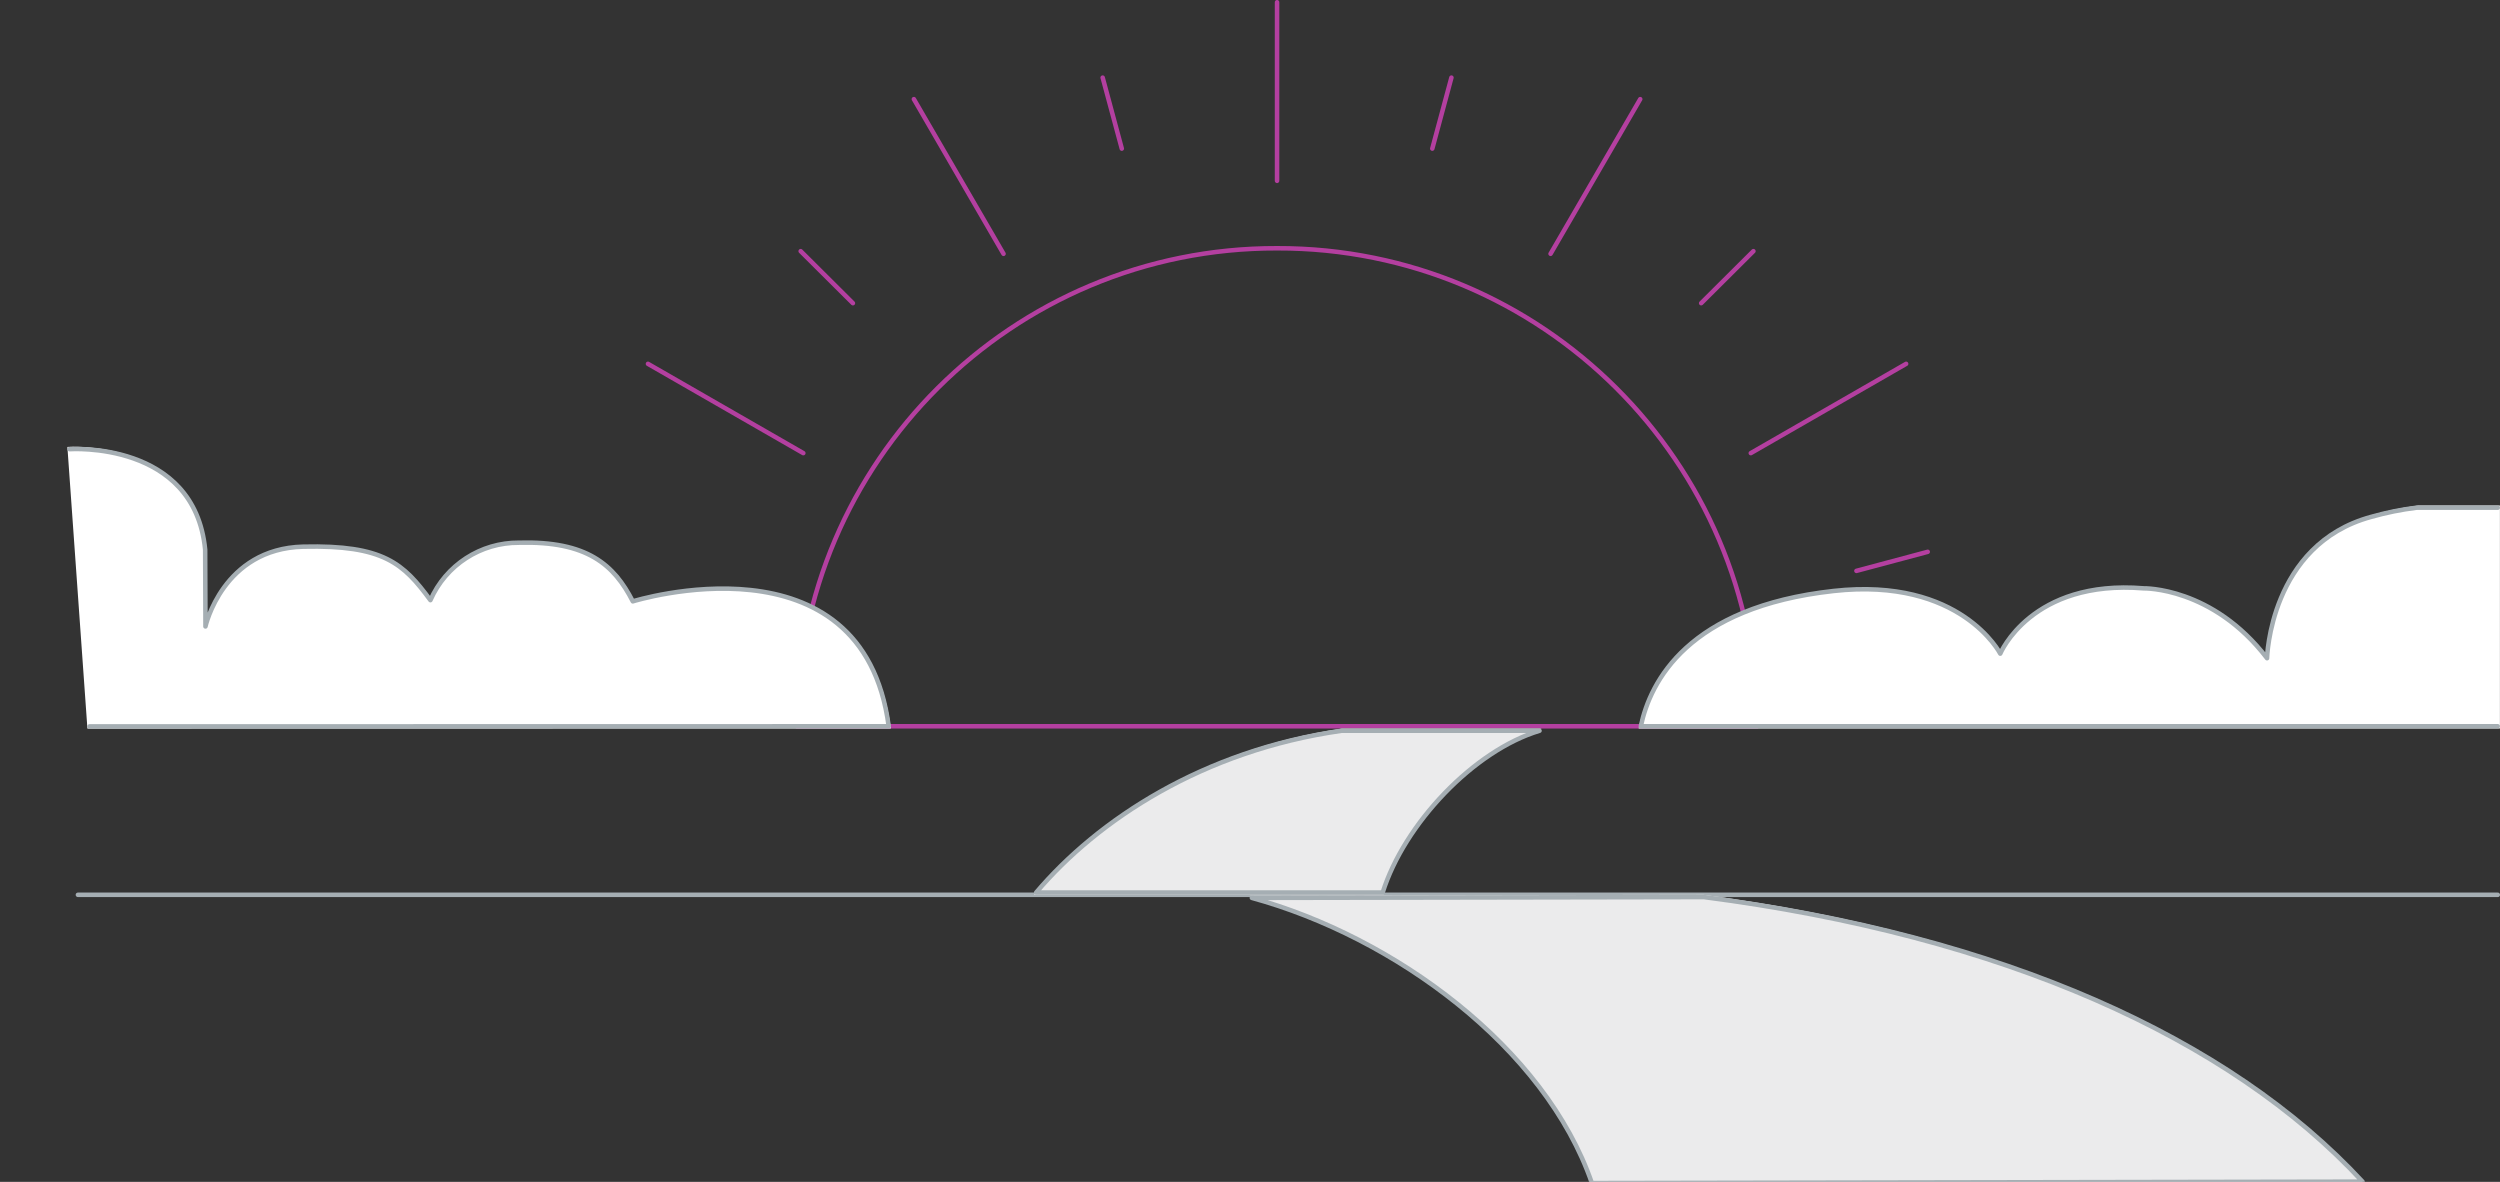
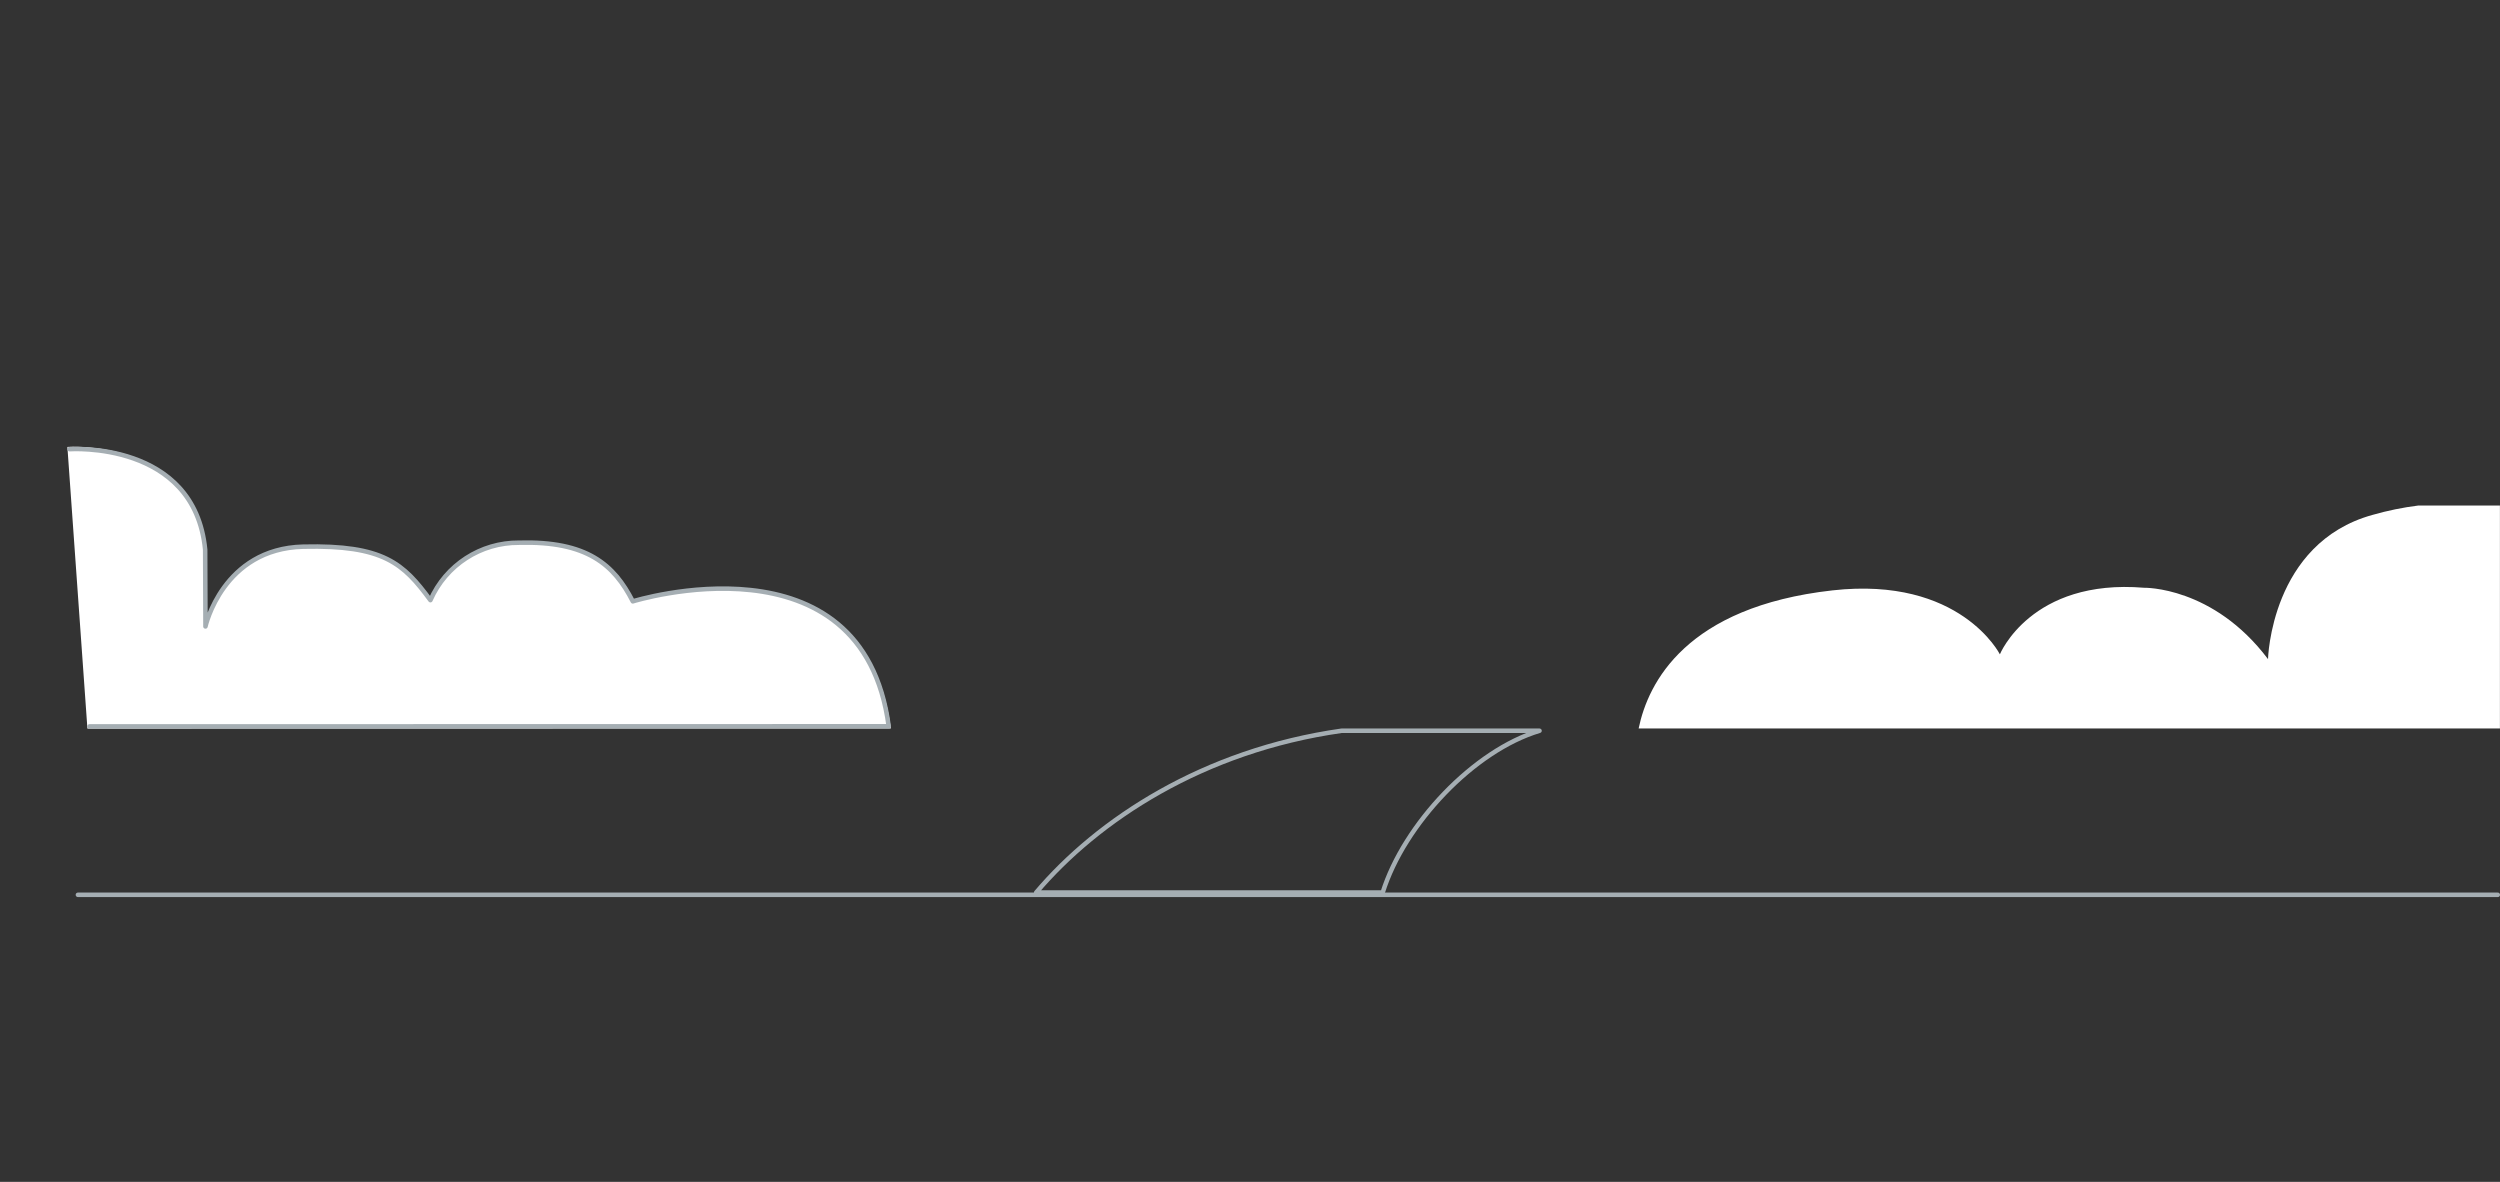
<svg xmlns="http://www.w3.org/2000/svg" version="1.1" id="Layer_1" x="0px" y="0px" width="334.62px" height="158.19px" viewBox="0 0 334.62 158.19" enable-background="new 0 0 334.62 158.19" xml:space="preserve">
  <rect x="0" y="0" width="334.62" height="158.19" fill="#333333" stroke="none" />
-   <path id="sun" fill="none" stroke="#B43FA0" stroke-width="0.605" stroke-linecap="round" stroke-linejoin="round" d="M170.93,33.23  c-35.41-0.08-64.18,28.56-64.26,63.98c0,0,0,0,0,0h128.52C235.11,61.8,206.34,33.15,170.93,33.23z M248.48,76.41l9.54-2.55   M234.34,60.65l20.79-11.95 M227.7,40.58l6.99-6.96 M207.54,33.97l12-20.7 M191.71,19.89l2.56-9.5 M170.93,24.2V0.3 M150.15,19.89  l-2.56-9.5 M134.32,33.97l-12-20.7 M114.16,40.58l-6.99-6.96 M107.52,60.65L86.73,48.7" />
  <path id="Path_3230" fill="#FFFFFF" d="M11.7,97.52l107.54-0.02c-3.49-26.72-34.43-16.99-34.43-16.99  c-2.52-4.99-6.14-8.23-15.31-7.97c-5.18-0.02-9.87,3.06-11.92,7.82c-3.63-4.99-6.28-7.53-17.11-7.27  c-10.84,0.26-13.16,10.84-13.16,10.84l-0.04-10.45C25.83,58.62,9.02,59.82,9.02,59.82" />
  <path id="Path_3231" fill="none" stroke="#A5AEB3" stroke-width="0.605" stroke-linecap="round" stroke-linejoin="round" d="  M11.98,97.23l106.97-0.02C115.48,70.9,84.7,80.49,84.7,80.49c-2.51-4.91-6.11-8.1-15.23-7.85c-5.13-0.04-9.8,2.99-11.86,7.69  c-3.61-4.91-6.25-7.41-17.02-7.16C29.81,73.43,27.5,83.85,27.5,83.85l-0.04-10.29C26.03,58.93,9.31,60.12,9.31,60.12" />
  <path id="Path_3232" fill="#FFFFFF" d="M334.61,67.66h-10.9c-2.08,0.26-4.14,0.68-6.16,1.26c-13.62,3.77-13.98,19.3-13.98,19.3  c-7.35-9.76-16.58-9.55-16.58-9.55c-15.16-1.26-19.31,8.91-19.31,8.91s-5.28-10.48-22.41-8.56c-19.57,2.2-24.67,12.32-25.94,18.48  h115.28" />
-   <path id="Path_3233" fill="none" stroke="#A5AEB3" stroke-width="0.605" stroke-linecap="round" stroke-linejoin="round" d="  M334.32,67.95h-10.84c-2.07,0.25-4.12,0.67-6.13,1.24c-13.55,3.7-13.91,18.91-13.91,18.91c-7.31-9.56-16.5-9.35-16.5-9.35  c-15.08-1.24-19.21,8.74-19.21,8.74s-5.25-10.28-22.3-8.39c-19.46,2.15-24.54,12.08-25.81,18.11h114.69" />
  <path id="Path_3234" fill="none" stroke="#9A9696" stroke-width="0.605" stroke-linecap="round" stroke-linejoin="round" d="  M0.3,256.88h334.02" />
  <path id="Path_3235" fill="none" stroke="#A5AEB3" stroke-width="0.605" stroke-linecap="round" stroke-linejoin="round" d="  M10.43,119.77h323.89" />
  <path id="Path_3236" fill="#EBEBEC" d="M217.29,257.17c12.2-43.81,39.15-85.97,76.33-98.58H186.26  C115.2,171.2,62.01,187.87,13.13,257.17H217.29z" />
  <path id="Path_3237" fill="none" stroke="#9A9696" stroke-width="0.605" stroke-linecap="round" stroke-linejoin="round" d="  M217.16,256.87c12.17-43.55,39.07-85.46,76.17-97.99H186.19c-70.91,12.54-123.99,29.1-172.77,97.99H217.16z" />
-   <path id="Path_3238" fill="#EBEBEC" d="M316.52,158.45c-17.9-19.58-48.43-33.43-88.51-38.68l-60.74,0.11  c19.11,5.29,39.39,20.27,45.7,38.75L316.52,158.45z" />
-   <path id="Path_3239" fill="none" stroke="#A5AEB3" stroke-width="0.605" stroke-linecap="round" stroke-linejoin="round" d="  M316.22,158.16c-17.83-19.29-48.24-32.92-88.16-38.09l-60.5,0.11c19.03,5.21,39.23,19.97,45.51,38.17L316.22,158.16z" />
-   <path id="Path_3240" fill="#EBEBEC" d="M138.4,119.75c8.32-9.99,22.54-19.52,41.22-22.23h26.73c-8.87,2.71-18.27,12.81-21.18,22.23  H138.4z" />
  <path id="Path_3241" fill="none" stroke="#A5AEB3" stroke-width="0.605" stroke-linecap="round" stroke-linejoin="round" d="  M138.69,119.46c8.25-9.73,22.34-19.01,40.87-21.65h26.5c-8.79,2.64-18.11,12.47-20.99,21.65H138.69z" />
  <path id="Path_3242" fill="none" stroke="#9A9696" stroke-width="0.605" stroke-linecap="round" stroke-linejoin="round" d="  M10.43,158.52h323.89" />
  <g>
</g>
  <g>
</g>
  <g>
</g>
  <g>
</g>
  <g>
</g>
  <g>
</g>
</svg>